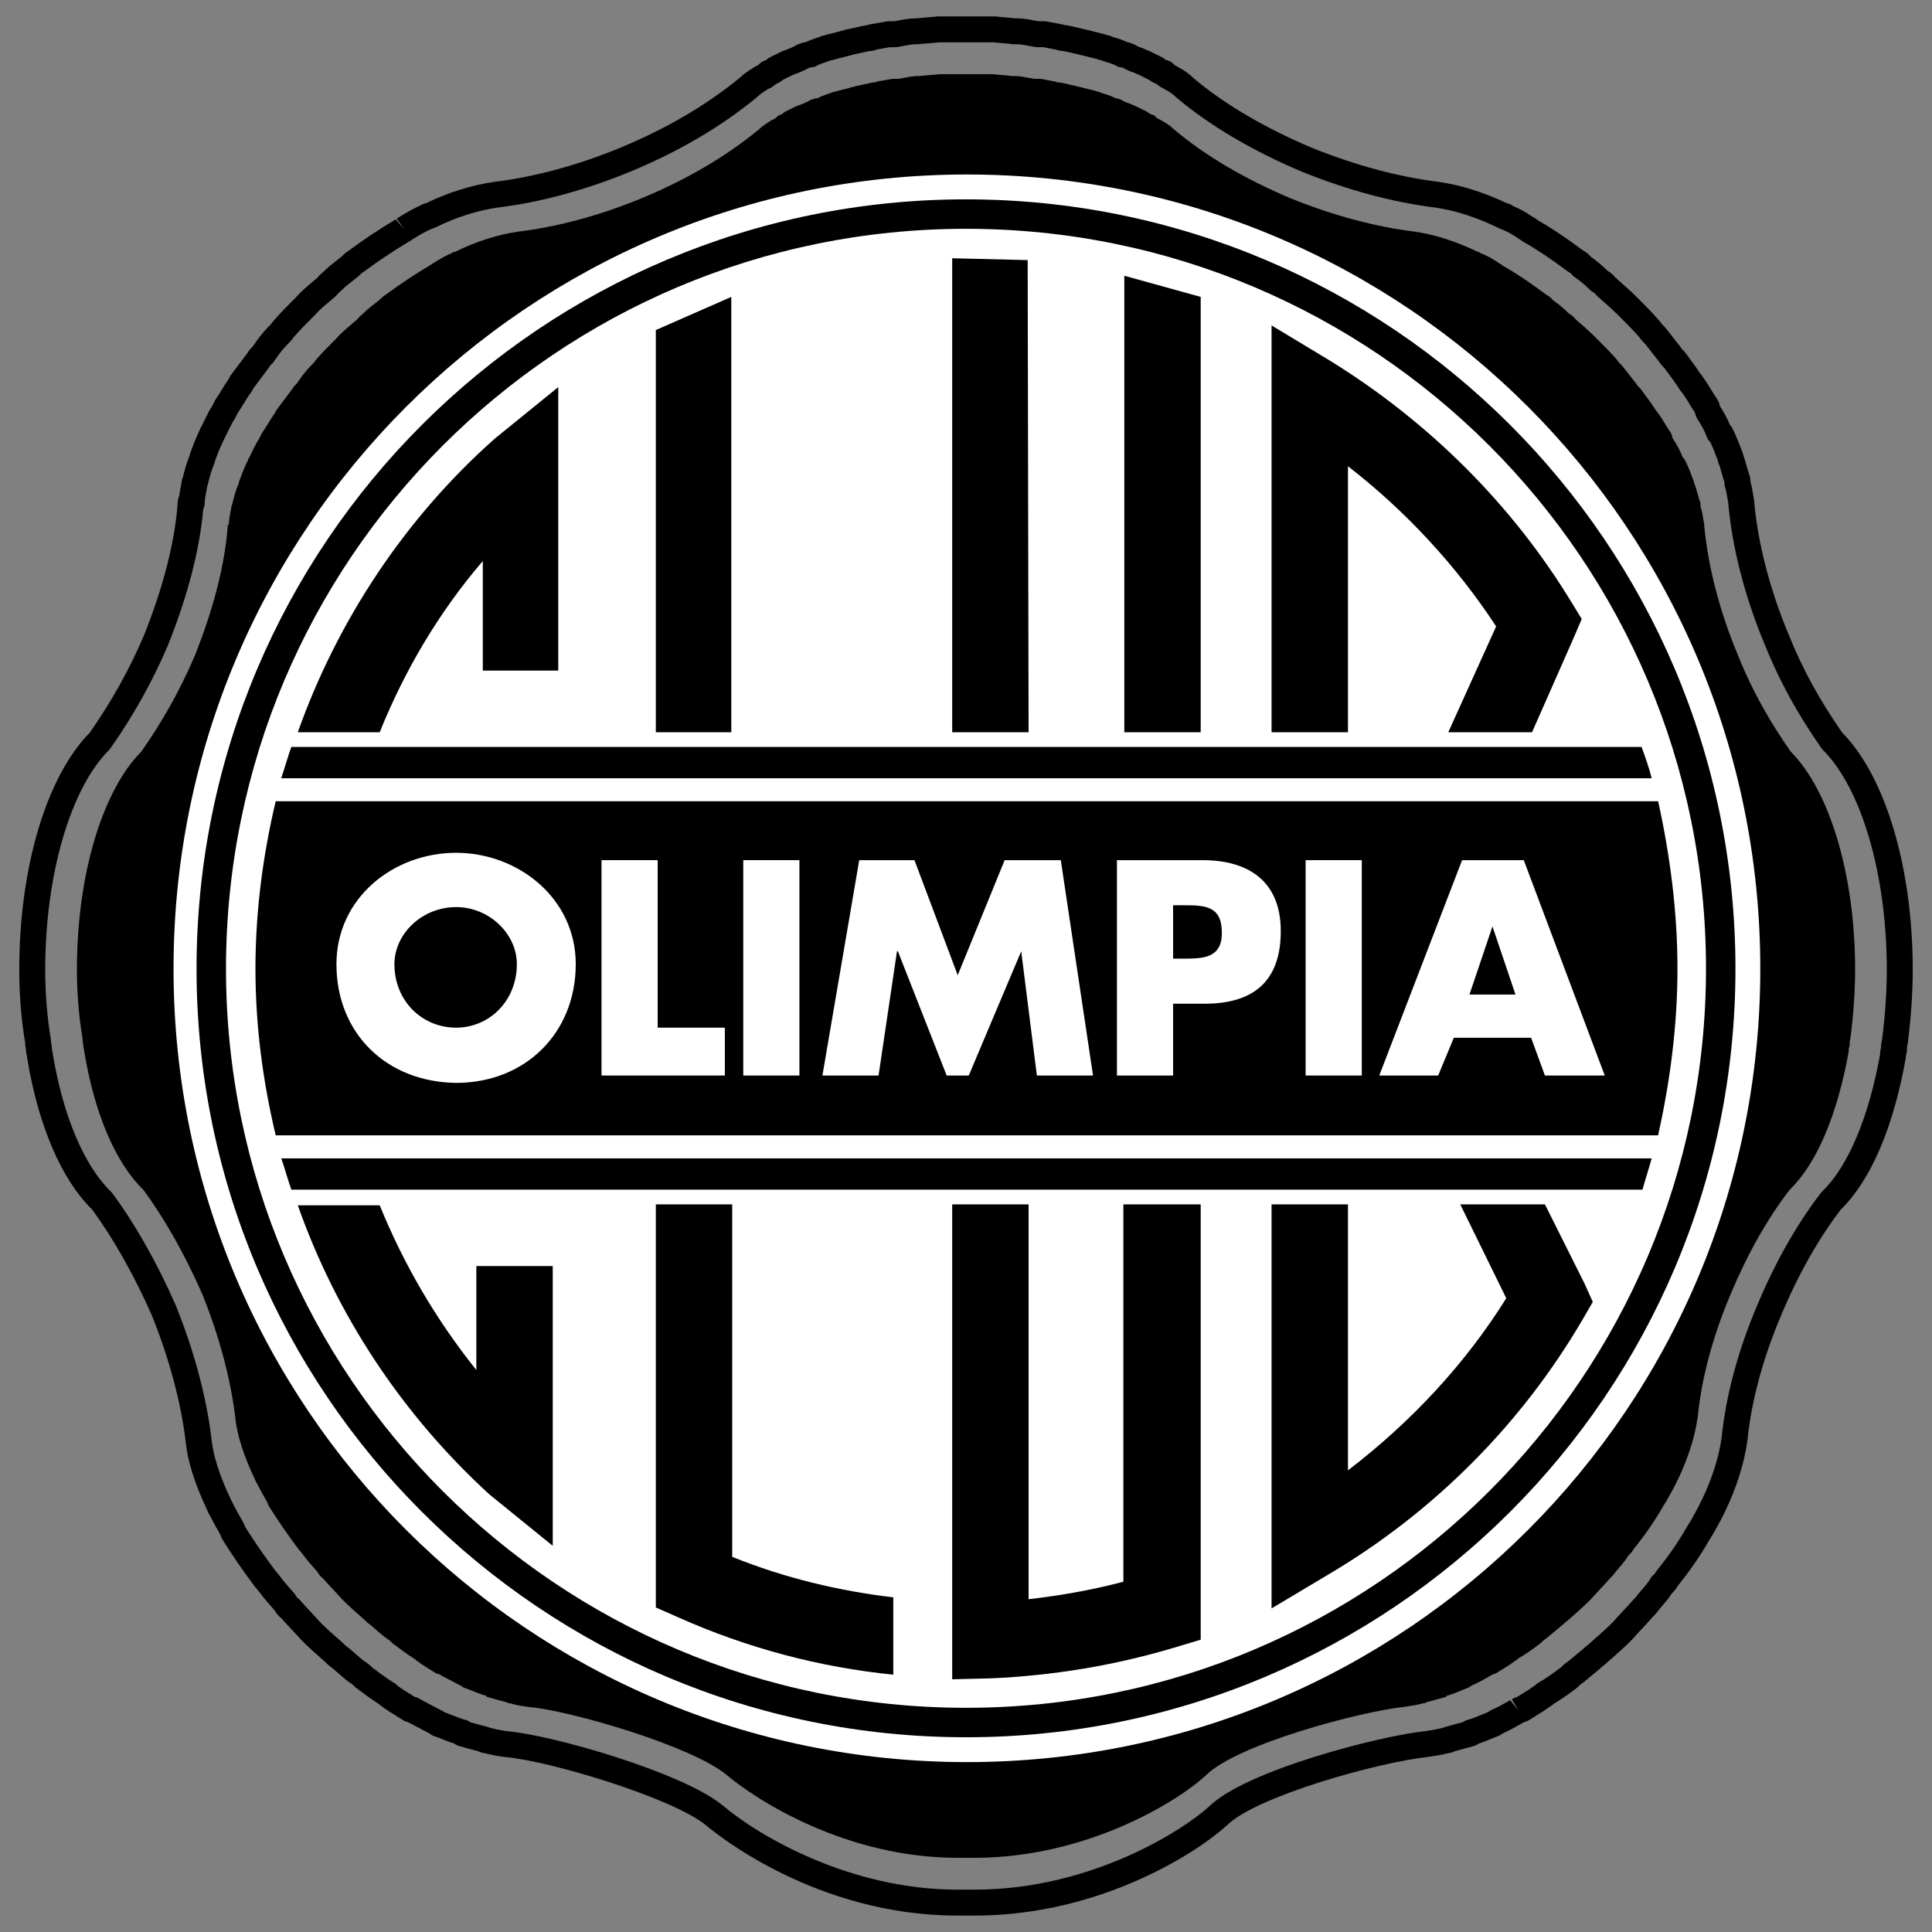
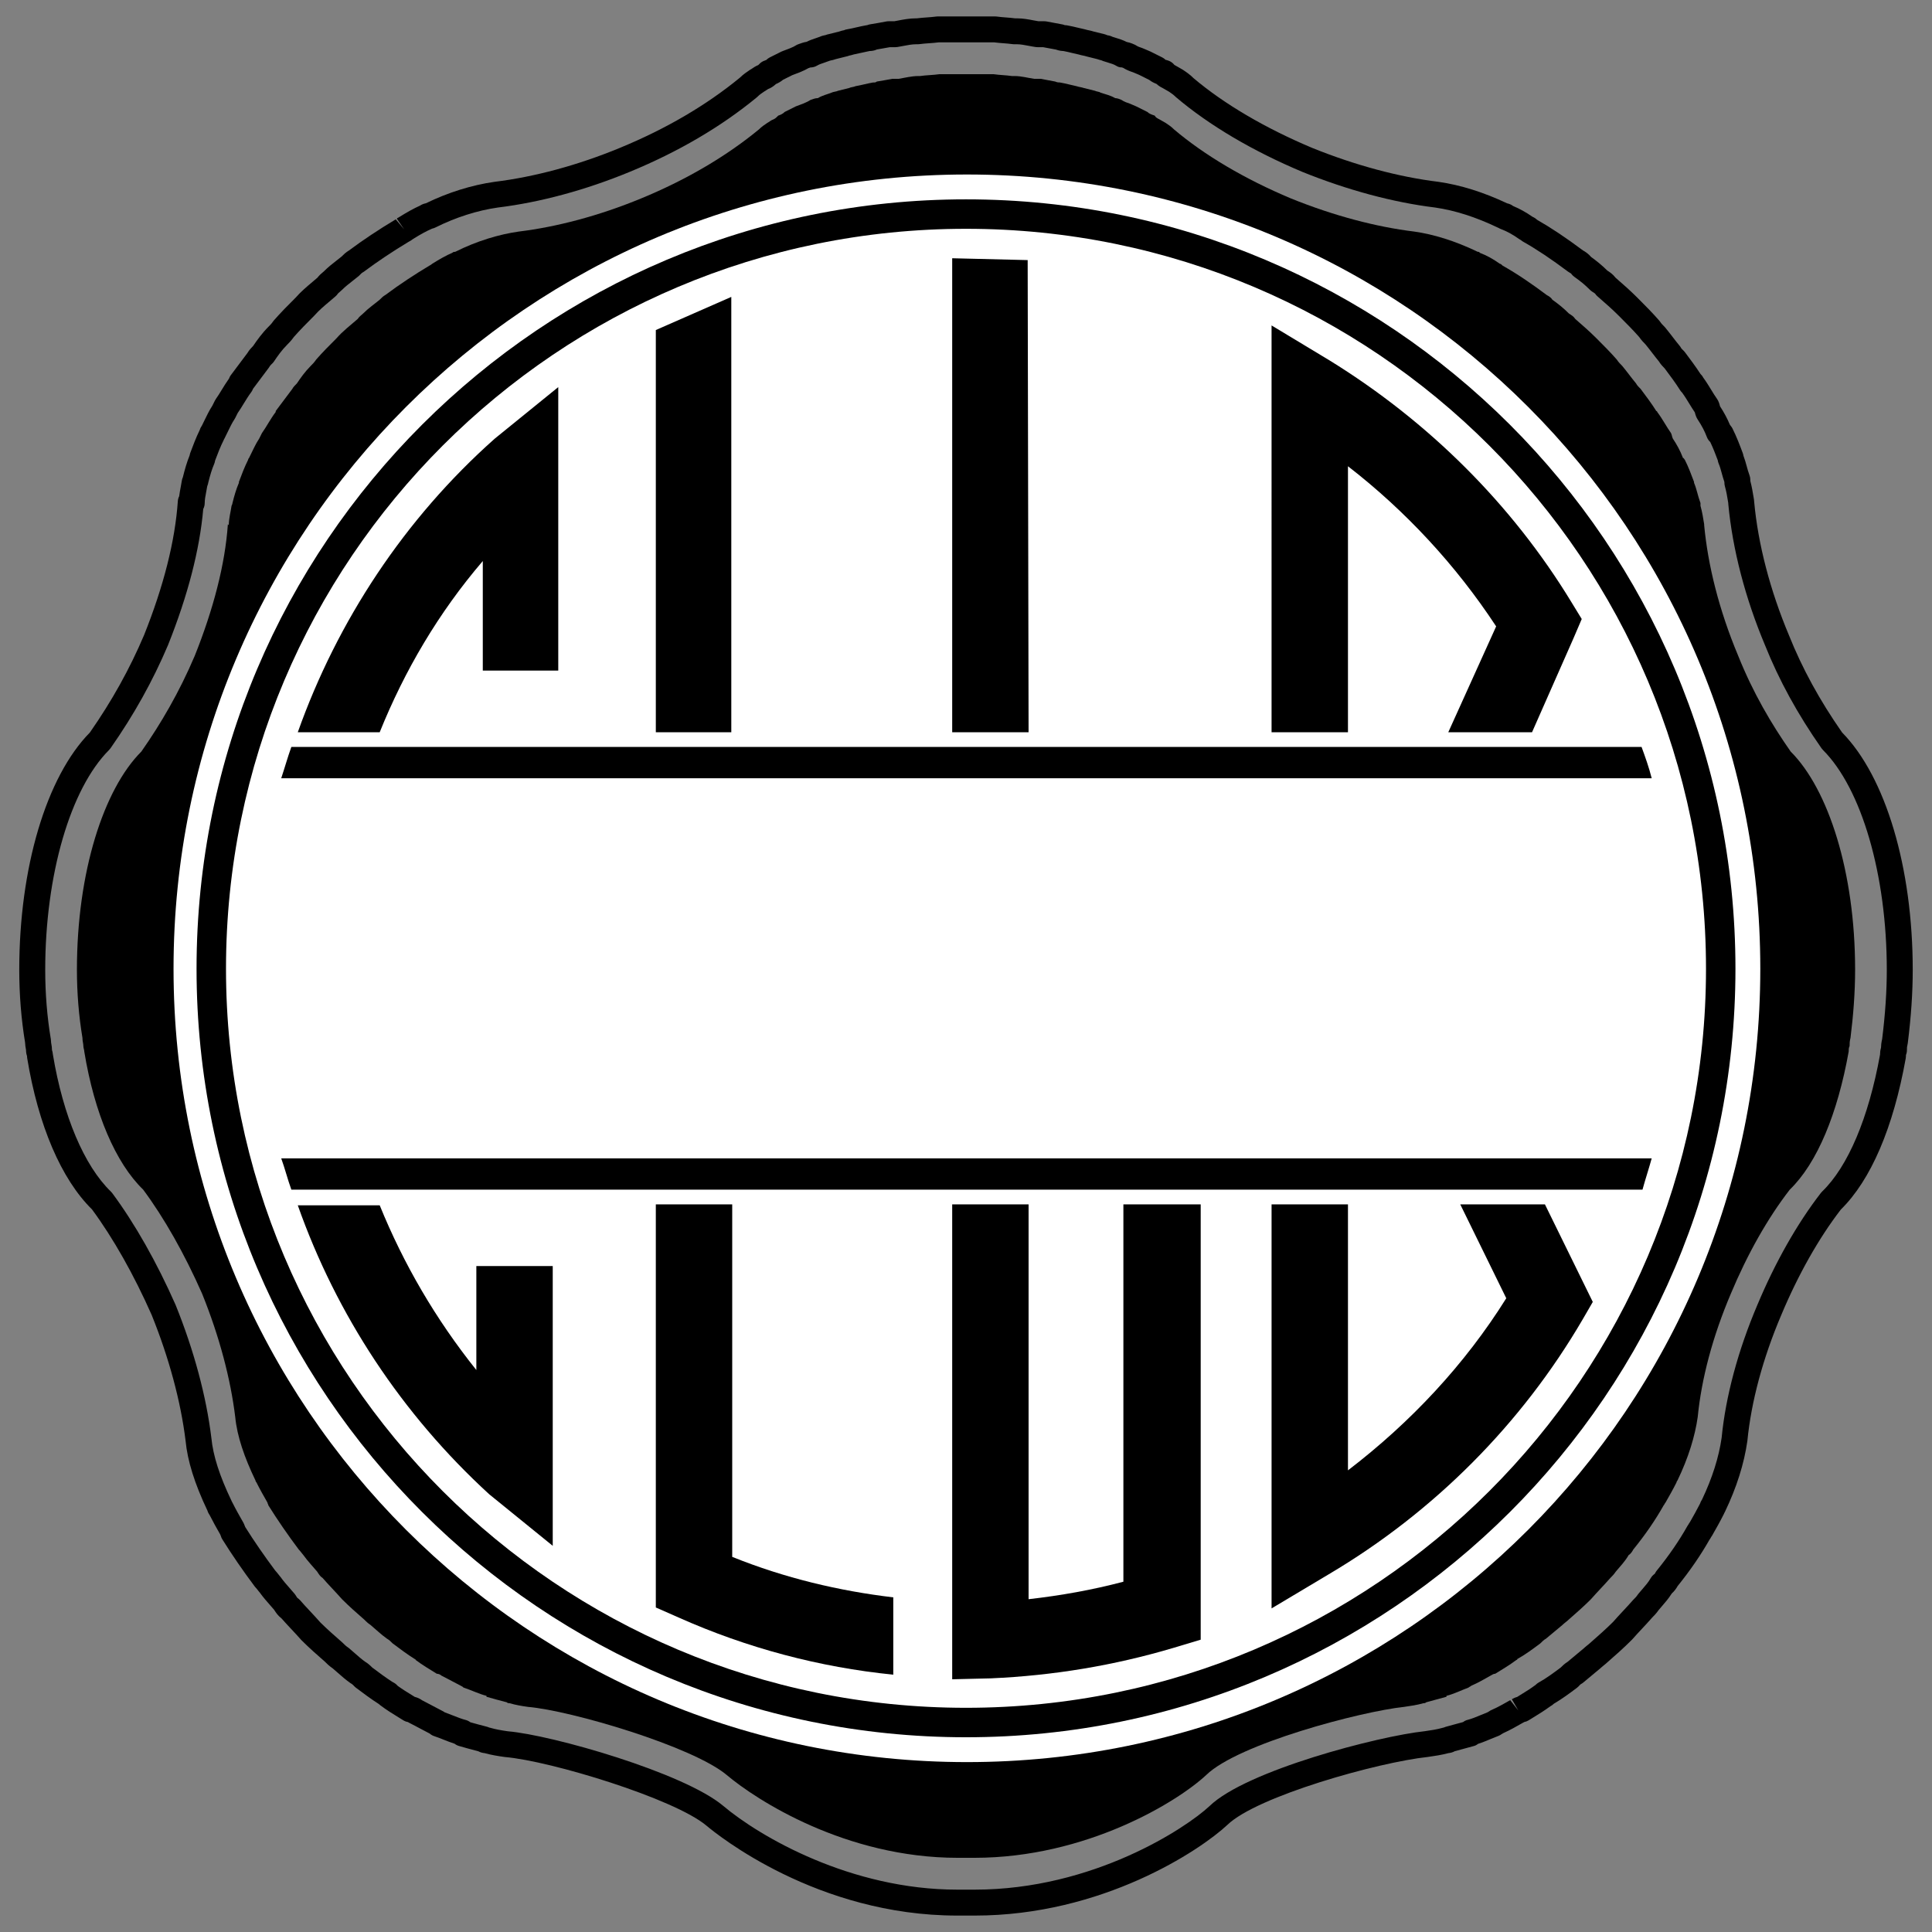
<svg xmlns="http://www.w3.org/2000/svg" version="1.1" id="Layer_1" x="0px" y="0px" viewBox="0 0 600 600" enable-background="new 0 0 600 600" xml:space="preserve">
  <rect x="0" y="0" width="600" height="600" fill="#808080" stroke="none" />
  <g>
    <g>
      <path fill-rule="evenodd" clip-rule="evenodd" d="M556.111,233.403c-6.003-8.574-11.719-18.293-16.293-29.726    c-6.002-14.291-9.433-28.296-10.575-40.587v-0.285c-0.286-1.716-0.573-3.716-1.144-5.717c0-0.572,0-0.858,0-0.858    c-0.857-2.286-1.143-4.287-2-6.287c0,0,0,0,0-0.286c-0.858-2.287-1.715-4.573-2.859-6.86c-0.285-0.285-0.285-0.572-0.572-0.572    c-0.857-2.287-2-4.287-3.144-6.003c-0.286-0.571-0.286-1.142-0.572-1.715c-1.429-2-2.573-4.288-4.288-6.573    c0,0,0-0.285-0.285-0.285c-1.43-2.287-3.145-4.573-4.859-6.86c-0.572-0.572-1.144-1.144-1.43-1.716    c-1.429-1.715-2.858-3.715-4.288-5.43c-0.572-0.572-1.142-1.143-1.715-2.001c-2-2.287-4.002-4.287-6.288-6.573    c-2.288-2.287-4.288-4.001-6.574-6.002c-0.572-0.858-1.143-1.144-2-1.716c-1.715-1.715-3.145-2.858-5.146-4.287    c-0.285-0.572-1.143-1.144-1.715-1.429c-4.573-3.431-9.147-6.575-13.72-9.147c-0.286-0.286-0.572-0.571-0.857-0.571    c-2.001-1.43-4.002-2.573-6.289-3.432c0-0.284-0.285-0.284-0.572-0.284c-7.146-3.431-13.72-5.431-19.723-6.288l0,0    c-11.719-1.43-24.867-4.858-38.302-10.29c-14.291-6.003-26.868-13.434-36.301-21.437l0,0c-0.858-0.857-1.716-1.43-2.573-2.001    c-0.572-0.285-1.43-0.857-2-1.142c-0.572-0.286-1.144-0.572-1.43-1.144c-0.857-0.285-1.716-0.572-2.287-1.142    c-1.143-0.572-2.287-1.144-3.431-1.716c-0.571-0.285-1.429-0.571-2-0.857c-0.857-0.285-1.715-0.572-2.573-1.143    c-0.571-0.286-1.429-0.572-2-0.572c-1.43-0.857-2.859-1.143-4.574-1.715c-0.285-0.286-1.143-0.286-1.714-0.572    c-1.144-0.286-2.287-0.572-3.431-0.857c-0.858-0.286-1.429-0.286-2.287-0.572c-1.429-0.286-3.431-0.858-5.145-1.144    c-0.286,0-0.858,0-1.43-0.285c-1.43-0.285-3.144-0.572-4.573-0.857c-0.572,0-1.43,0-2,0c-2.002-0.286-4.002-0.858-6.003-0.858    c-0.286,0-0.574,0-0.858,0c-2.001-0.286-3.716-0.286-5.716-0.572c-0.572,0-1.43,0-1.716,0c-2.287,0-4.573,0-6.86,0    c-2.287,0-4.287,0-6.574,0c-0.572,0-1.143,0-1.715,0c-2.001,0.285-4.001,0.285-6.003,0.572c0,0-0.284,0-0.572,0    c-2,0-4.287,0.572-6.003,0.858c-0.857,0-1.429,0-2.001,0c-1.429,0.285-3.144,0.572-4.858,0.857    c-0.286,0.285-0.572,0.285-1.143,0.285c-1.716,0.286-3.716,0.858-5.431,1.144c-0.572,0.285-1.429,0.285-2,0.572    c-1.144,0.285-2.287,0.571-3.431,0.857c-0.572,0.285-1.429,0.285-2,0.572c-1.43,0.572-2.859,0.858-4.288,1.715    c-0.858,0-1.43,0.285-2.287,0.572c-0.858,0.572-1.716,0.858-2.287,1.143c-0.858,0.286-1.43,0.572-2.287,0.857    c-1.144,0.572-2.288,1.144-3.431,1.716c-0.571,0.571-1.143,0.857-2,1.142c-0.572,0.573-0.858,0.858-1.43,1.144    c-0.857,0.285-1.429,0.857-2.001,1.142c-0.858,0.572-1.714,1.144-2.572,2.001l0,0c-9.719,8.003-22.01,15.434-36.587,21.437    c-13.149,5.431-26.297,8.86-38.018,10.29l0,0c-6.002,0.857-12.862,2.857-19.721,6.288c-0.286,0-0.572,0-0.858,0.284    c-2.001,0.859-4.002,2.002-6.289,3.432c0,0-0.285,0.284-0.857,0.571c-4.287,2.572-9.147,5.716-13.721,9.147    c-0.572,0.284-1.143,0.857-1.715,1.429c-1.715,1.429-3.431,2.572-5.145,4.287c-0.573,0.572-1.143,0.858-1.715,1.716    c-2.286,2-4.573,3.715-6.574,6.002c-2.288,2.287-4.288,4.287-6.289,6.573c-0.572,0.858-1.142,1.43-1.715,2.001    c-1.715,1.715-3.145,3.715-4.287,5.43c-0.572,0.572-1.144,1.144-1.43,1.716c-1.715,2.287-3.431,4.573-5.146,6.86v0.285    c-1.714,2.286-2.858,4.573-4.287,6.573c-0.286,0.573-0.572,1.144-0.858,1.715c-1.143,1.716-2,3.716-3.143,6.003    c0,0-0.286,0.286-0.286,0.572c-1.143,2.287-2.001,4.573-2.858,6.86c0,0.286,0,0.286,0,0.286c-0.858,2-1.43,4.001-2,6.287    c0,0,0,0.286-0.286,0.858c-0.286,2.001-0.858,4.002-0.858,6.003l-0.286-0.285c-0.856,12.576-4.573,26.581-10.29,40.872    c-4.86,11.433-10.576,21.152-16.579,29.726c-11.719,11.718-20.009,37.443-20.009,67.74c0,7.146,0.572,14.291,1.715,21.151    c0,1.143,0.285,1.715,0.285,2.573c0,0.572,0.286,1.142,0.286,1.714c3.144,19.151,9.718,34.585,18.293,42.874    c6.574,8.86,12.863,20.008,18.294,32.298c5.431,13.433,8.861,26.581,10.29,38.3l0,0c0.572,6.003,2.858,12.576,6.288,19.721    c0,0.286,0.286,0.572,0.286,0.572c1.143,2.286,2.287,4.288,3.43,6.288c0,0.286,0.285,0.572,0.285,0.858    c2.859,4.573,6.004,9.146,9.433,13.72c0.572,0.572,1.144,1.43,1.43,1.715c1.43,2.001,2.859,3.43,4.288,5.145    c0.571,0.857,0.858,1.429,1.715,2.001c1.715,2,4.003,4.287,6.003,6.573l0,0c2.287,2.287,4.573,4.287,6.86,6.288    c0.572,0.572,1.144,1.143,2.001,1.715c1.715,1.429,3.145,2.858,5.145,4.287c0.572,0.286,1.143,0.858,1.715,1.431    c2.287,1.714,4.574,3.429,6.861,4.858c0.286,0,0.286,0.286,0.286,0.286c2.286,1.714,4.287,2.857,6.573,4.287    c0.572,0,1.143,0.286,1.429,0.572c2.287,1.144,4.289,2.287,6.004,3.144c0.572,0.286,0.572,0.286,0.856,0.572    c2.573,0.858,4.859,2.001,7.147,2.573c0,0.285,0,0.285,0,0.285c2.001,0.573,4.001,1.143,6.288,1.715    c0.286,0.286,0.572,0.286,0.858,0.286c2.001,0.572,3.715,0.858,5.716,1.143l0,0l0,0c13.435,1.143,51.165,12.291,61.74,21.151    c9.147,7.718,36.873,25.724,71.745,25.724c0.858,0,1.715,0,2.573,0c0.858,0,1.715,0,2.573,0c34.872,0,63.17-17.435,72.031-25.724    c10.004-9.718,48.021-19.722,61.455-21.151l0,0l0,0c2.001-0.285,4.001-0.572,6.003-1.143c0.285,0,0.572,0,0.857-0.286    c2.001-0.572,4.288-1.143,6.288-1.715c0,0,0,0,0-0.285c2.287-0.572,4.573-1.715,6.862-2.573c0.284-0.285,0.571-0.285,0.856-0.572    c2.001-0.857,4.003-1.999,6.004-3.144c0.572-0.285,0.857-0.572,1.429-0.572c2.287-1.43,4.287-2.573,6.573-4.287    c0.286,0,0.286-0.286,0.286-0.286c2.573-1.43,4.859-3.144,7.146-4.858c0.572-0.573,1.143-1.144,1.716-1.431    c1.715-1.429,3.429-2.858,5.145-4.287c0.571-0.572,1.429-1.143,2.001-1.715c2.287-2.001,4.573-4.001,6.86-6.288l0,0    c2-2.286,4.001-4.288,6.003-6.573c0.571-0.573,1.143-1.144,1.715-2.001c1.429-1.715,2.858-3.144,4.002-5.145    c0.572-0.285,1.143-1.143,1.43-1.715c3.715-4.573,6.86-9.146,9.433-13.72c0.285-0.286,0.285-0.572,0.572-0.858    c1.143-2,2.286-4.002,3.43-6.288c0,0,0-0.285,0.285-0.572c3.431-7.145,5.431-13.719,6.289-19.721l0,0    c1.143-11.719,4.573-24.867,10.29-38.3c5.145-12.291,11.434-23.438,18.294-32.298c8.575-8.289,14.864-23.724,18.294-42.874    c0-0.572,0-1.142,0.285-1.714c0-0.858,0-1.43,0.285-2.573c0.858-6.86,1.43-14.005,1.43-21.151    C576.119,270.846,567.83,245.121,556.111,233.403L556.111,233.403z" />
    </g>
    <g>
      <path d="M302.703,594.9h-5.405c-43.541,0-74.552-25.1-77.946-27.964c-9.962-8.346-48.197-20.054-62.586-21.28    c-2.05-0.285-4.037-0.596-6.306-1.212c-0.506-0.046-1.194-0.184-1.914-0.567c-2.143-0.547-4.063-1.094-5.983-1.642    c-0.51-0.147-0.98-0.387-1.389-0.704c-1.155-0.37-2.276-0.816-3.37-1.248c-0.96-0.383-1.948-0.777-2.985-1.121    c-0.511-0.17-0.983-0.442-1.388-0.8c-1.04-0.524-1.902-0.986-2.818-1.478c-1.09-0.583-2.263-1.216-3.523-1.845    c-0.143-0.069-0.282-0.151-0.415-0.239c-0.501-0.089-0.985-0.275-1.421-0.547l-1.494-0.921c-1.884-1.157-3.662-2.251-5.695-3.775    c-0.146-0.111-0.283-0.229-0.413-0.357c-2.425-1.547-4.796-3.323-7.091-5.046c-0.156-0.118-0.301-0.246-0.437-0.38    c-0.288-0.292-0.557-0.6-0.844-0.796c-0.192-0.095-0.269-0.144-0.442-0.269c-1.57-1.121-2.8-2.209-3.991-3.26    c-0.492-0.433-0.985-0.868-1.499-1.304c-1.114-0.763-1.879-1.527-2.5-2.146c-2.313-2.019-4.768-4.171-7.225-6.626    c-1.17-1.324-2.225-2.448-3.249-3.542c-1.044-1.117-2.058-2.202-2.951-3.224c-1.126-0.872-1.714-1.783-2.197-2.53l-0.102-0.154    c-0.421-0.498-0.84-0.976-1.262-1.452c-1.019-1.157-2.073-2.349-3.156-3.847c-0.162-0.187-0.346-0.416-0.542-0.668    c-0.193-0.249-0.416-0.557-0.649-0.79c-0.138-0.134-0.264-0.282-0.378-0.436c-3.655-4.876-7.053-9.817-10.099-14.69    c-0.203-0.324-0.357-0.675-0.46-1.039c-0.061-0.131-0.126-0.285-0.187-0.462c-1.122-1.969-2.191-3.863-3.259-5.97    c-0.262-0.374-0.534-0.859-0.713-1.442c-3.97-8.353-6.19-15.44-6.781-21.656c-1.489-12.19-5.135-25.746-10.532-39.096    c-5.513-12.472-11.931-23.836-18.524-32.775c-9.554-9.398-16.702-26.08-20.143-47.032c-0.036-0.216-0.054-0.433-0.054-0.652    c-0.136-0.354-0.3-1.003-0.3-1.799c0-0.157-0.041-0.285-0.067-0.426c-0.102-0.554-0.202-1.147-0.226-1.91    c-1.199-7.301-1.809-14.893-1.809-22.577c0-31.752,8.398-59.948,21.938-73.732c6.84-9.809,12.34-19.694,16.808-30.206    c6.113-15.288,9.657-29.319,10.497-41.627c0.038-0.547,0.185-1.07,0.424-1.542c0.12-1.003,0.303-1.958,0.472-2.843    c0.121-0.637,0.244-1.276,0.336-1.915c0.057-0.393,0.172-0.777,0.339-1.135c0.013-0.057,0.025-0.115,0.039-0.17    c0.528-2.11,1.145-4.365,2.068-6.64c0.043-0.261,0.098-0.51,0.17-0.7c0.88-2.346,1.774-4.73,2.956-7.158    c0.174-0.552,0.431-1.014,0.682-1.375l0.683-1.399c0.813-1.679,1.581-3.272,2.559-4.779l0.796-1.589    c0.093-0.187,0.2-0.365,0.321-0.534c0.613-0.859,1.168-1.774,1.745-2.716c0.673-1.101,1.422-2.327,2.312-3.577    c0.128-0.369,0.297-0.714,0.503-0.988l5.236-6.981c0.506-0.865,1.168-1.576,1.761-2.176c1.198-1.779,2.795-3.994,4.784-5.985    c0.549-0.551,0.927-0.929,1.298-1.484c0.098-0.146,0.205-0.285,0.319-0.418c2.191-2.505,4.322-4.635,6.788-7.102    c1.573-1.809,3.46-3.4,5.285-4.938c0.488-0.411,0.981-0.827,1.475-1.253c0.608-0.788,1.201-1.281,1.617-1.629    c0.11-0.09,0.223-0.177,0.333-0.287c1.375-1.378,2.7-2.407,3.981-3.403c0.516-0.401,1.034-0.803,1.55-1.229    c0.629-0.629,1.386-1.362,2.323-1.91c4.312-3.219,9.2-6.472,14.529-9.668l2.623,3.128l-2.281-3.318    c0.305-0.426,0.052-0.095,0.498-0.374c2.725-1.702,4.756-2.825,6.678-3.683c0.647-0.429,1.293-0.637,1.83-0.737    c6.868-3.351,14.208-5.649,21.275-6.657c12.498-1.525,25.941-5.166,38.958-10.542c14.28-5.882,26.816-13.21,37.264-21.788    c1.126-1.096,2.204-1.815,3.159-2.453c0.136-0.092,0.283-0.179,0.431-0.252c0.628-0.433,1.294-0.891,2.158-1.245    c0.105-0.093,0.228-0.228,0.398-0.398c0.444-0.447,0.986-0.783,1.584-0.981c0.392-0.129,0.483-0.188,0.488-0.192    c0.305-0.303,0.696-0.595,1.081-0.788l3.603-1.802c0.17-0.085,0.347-0.159,0.529-0.218c0.369-0.123,0.675-0.249,0.983-0.372    c0.372-0.149,0.745-0.297,1.171-0.446c0.164-0.075,0.341-0.154,0.529-0.234c0.339-0.147,0.752-0.31,1.158-0.58    c0.298-0.198,0.621-0.357,0.962-0.47l0.449-0.157c0.531-0.19,1.199-0.429,2.028-0.557c1.047-0.528,2.028-0.854,2.918-1.15    c0.428-0.143,0.855-0.282,1.281-0.454c0.483-0.256,1.222-0.403,1.761-0.511c0.262-0.131,0.575-0.185,0.86-0.257L260.59,9.8    c0.588-0.228,1.127-0.336,1.548-0.419c0.357-0.179,0.778-0.257,1.175-0.323c0.824-0.138,1.719-0.347,2.612-0.552    c1.058-0.244,2.115-0.485,3.093-0.649c0.097-0.016,0.197-0.029,0.295-0.038c0.29-0.123,0.595-0.211,0.908-0.264    c1.792-0.3,3.527-0.587,4.976-0.877c0.259-0.052,0.523-0.079,0.788-0.079h1.756c0.336-0.059,0.691-0.128,1.06-0.2    c1.622-0.311,3.639-0.701,5.59-0.701h0.326c1.045-0.136,2.092-0.215,3.139-0.288c0.955-0.069,1.912-0.134,2.867-0.27    c0.19-0.026,0.38-0.041,0.57-0.041h17.711c0.19,0,0.38,0.015,0.567,0.041c0.96,0.138,1.851,0.203,2.743,0.272    c0.97,0.074,1.94,0.151,2.969,0.287h0.626c1.783,0,3.467,0.323,4.955,0.606c0.551,0.105,1.101,0.21,1.648,0.295h1.802    c0.265,0,0.528,0.026,0.79,0.079c0.727,0.146,1.53,0.292,2.33,0.436c0.852,0.156,1.701,0.31,2.474,0.464    c0.259,0.052,0.511,0.129,0.757,0.231c0.203,0.011,0.508,0.029,0.619,0.048c1.163,0.195,2.445,0.501,3.634,0.788    c0.688,0.165,1.337,0.324,1.897,0.437c0.161,0.031,0.321,0.074,0.478,0.126c0.269,0.09,0.495,0.128,0.718,0.172    c0.528,0.105,1.055,0.218,1.688,0.428l3.31,0.816c0.282,0.072,0.56,0.174,0.822,0.305c0.429,0.064,1.049,0.188,1.697,0.518    c0.282,0.09,0.554,0.174,0.822,0.254c1.14,0.346,2.31,0.701,3.542,1.329c1.229,0.233,2.277,0.721,2.641,0.901    c0.147,0.074,0.292,0.157,0.429,0.249c0.436,0.292,0.944,0.467,1.737,0.729c0.187,0.062,0.367,0.136,0.544,0.224    c0.213,0.106,0.478,0.208,0.744,0.315c0.485,0.192,0.963,0.39,1.35,0.583l3.605,1.804c0.38,0.192,0.731,0.442,1.035,0.744    c-0.02-0.034,0.492,0.12,0.829,0.233c0.767,0.257,1.435,0.736,1.923,1.366c0.033,0.016,0.066,0.033,0.098,0.049    c0.39,0.197,0.868,0.475,1.34,0.759c0.282,0.169,0.56,0.341,0.783,0.452c0.147,0.074,0.288,0.157,0.426,0.249    c0.996,0.665,2.13,1.42,3.313,2.603c9.372,7.936,22.194,15.499,36.838,21.648c13.304,5.377,26.863,9.024,39.155,10.522    c6.875,0.981,14.035,3.226,21.371,6.686c0.727,0.151,1.344,0.442,1.845,0.831c2.035,0.845,3.981,1.925,6.026,3.339    c0.639,0.279,1.144,0.664,1.507,0.991c4.266,2.431,8.903,5.528,14.153,9.45c0.744,0.411,1.753,1.085,2.533,2.038    c1.766,1.28,3.293,2.502,5.053,4.232l0.029,0.02c0.747,0.483,1.655,1.07,2.523,2.195l0.38,0.333    c2.12,1.853,4.122,3.603,6.377,5.854c2.467,2.467,4.597,4.599,6.786,7.104c0.115,0.129,0.22,0.265,0.315,0.408    c0.383,0.572,0.77,0.958,1.304,1.493c0.085,0.087,0.167,0.177,0.246,0.27c0.783,0.94,1.566,1.958,2.349,2.975    c0.718,0.934,1.435,1.868,2.153,2.73c0.197,0.236,0.367,0.495,0.505,0.768c0.144,0.195,0.459,0.47,0.75,0.762    c0.134,0.134,0.259,0.279,0.374,0.431c1.645,2.192,3.339,4.452,4.837,6.763c0.367,0.341,0.672,0.745,0.901,1.196    c0.96,1.324,1.756,2.626,2.467,3.791c0.58,0.947,1.14,1.868,1.756,2.731c0.128,0.175,0.239,0.36,0.334,0.554    c0.341,0.69,0.495,1.303,0.596,1.709l-0.016,0.008c1.278,1.963,2.297,3.86,3.087,5.764c0.108,0.131,0.213,0.274,0.315,0.429    c0.203,0.239,0.374,0.503,0.514,0.785c1.294,2.59,2.248,5.131,3.169,7.591c0.102,0.265,0.174,0.541,0.213,0.821    c0.432,1.127,0.731,2.207,1.019,3.256c0.246,0.903,0.498,1.837,0.868,2.828c0.17,0.452,0.259,0.931,0.259,1.414v0.357    c0.488,1.846,0.773,3.603,1.029,5.171l0.115,0.716c0.036,0.218,0.056,0.437,0.056,0.659c1.212,13.125,4.951,27.455,10.794,41.367    c4.129,10.319,9.519,20.177,16.502,30.191c13.54,13.784,21.938,41.979,21.938,73.732c0,7.042-0.501,14.47-1.534,22.712    c-0.02,0.161-0.049,0.321-0.088,0.478c-0.18,0.721-0.18,0.934-0.18,1.724c0,0.528-0.105,1.045-0.305,1.53    c0,0.092,0.003,0.18,0.003,0.269c0,0.239-0.023,0.475-0.062,0.711c-3.87,21.604-10.84,37.847-20.162,47.003    c-6.868,8.923-13.265,20.254-18.514,32.791c-5.689,13.369-9.319,26.87-10.512,39.06c-1.019,7.16-3.362,14.523-6.983,22.063    c-0.056,0.115-0.118,0.229-0.184,0.337c-0.043,0.108-0.092,0.216-0.144,0.324c-1.199,2.399-2.402,4.509-3.601,6.613    c-0.092,0.164-0.223,0.364-0.364,0.56c-0.111,0.216-0.272,0.505-0.511,0.822c-2.707,4.768-6.026,9.595-9.866,14.356    c-0.39,0.691-0.996,1.586-1.828,2.317c-0.993,1.573-2.078,2.821-3.133,4.037l-0.901,1.052c-0.754,1.088-1.497,1.835-2.1,2.444    c-0.963,1.108-2.051,2.271-3.136,3.434c-1.016,1.088-2.032,2.176-3.051,3.339c-2.697,2.707-5.181,4.879-7.583,6.98    c-0.203,0.213-0.695,0.619-1.193,1.019c-0.256,0.203-0.514,0.4-0.718,0.603c-0.085,0.085-0.17,0.164-0.262,0.239l-5.407,4.506    c-0.239,0.2-0.501,0.374-0.783,0.511c-0.18,0.138-0.449,0.446-0.737,0.737c-0.138,0.138-0.285,0.265-0.439,0.38    c-2.258,1.694-4.568,3.421-7.17,4.948c-0.315,0.311-0.678,0.577-1.075,0.783c-1.848,1.353-3.5,2.369-5.24,3.437l-1.507,0.931    c-0.423,0.265-0.888,0.446-1.373,0.541c-0.164,0.092-0.301,0.167-0.452,0.242c-1.907,1.091-3.945,2.254-6.052,3.198    c-0.2,0.134-0.38,0.236-0.524,0.311c-0.311,0.236-0.655,0.426-1.022,0.564c-0.754,0.285-1.507,0.6-2.261,0.911    c-1.291,0.537-2.615,1.091-4.001,1.534c-0.37,0.298-0.793,0.528-1.255,0.662c-1.049,0.298-2.176,0.6-3.3,0.898    c-0.908,0.242-1.815,0.485-2.684,0.727c-0.747,0.413-1.465,0.554-1.986,0.603c-2.195,0.587-4.309,0.891-6.36,1.186    c-15.503,1.648-53.15,12.209-62.318,21.116C372.745,574.617,342.369,594.9,302.703,594.9z M151.924,536.504    c0.1,0.02,0.195,0.043,0.283,0.066c1.794,0.511,3.365,0.786,5.472,1.091c13.859,1.17,54.652,12.888,66.855,23.111    c11.487,9.69,39.723,26.074,72.763,26.074h5.405c36.874,0,65.707-19.202,72.899-25.926c11.416-11.095,52.567-21.761,66.863-23.279    c1.884-0.272,3.791-0.547,5.626-1.072c0.098-0.026,0.197-0.052,0.298-0.072c0.193-0.089,0.39-0.164,0.596-0.223    c1.094-0.315,2.268-0.629,3.441-0.94c0.655-0.174,1.307-0.351,1.946-0.524c0.4-0.315,0.855-0.551,1.35-0.675    c1.311-0.328,2.736-0.921,4.24-1.547c0.659-0.275,1.317-0.547,1.976-0.806c0.17-0.108,0.321-0.193,0.446-0.259    c0.256-0.193,0.537-0.354,0.836-0.482c1.855-0.796,3.765-1.887,5.79-3.041l2.526,3.205l-2.019-3.487    c0.354-0.203,0.898-0.518,1.645-0.718l0.872-0.541c1.714-1.052,3.201-1.966,4.84-3.178c0.282-0.301,0.613-0.56,0.986-0.767    c2.379-1.324,4.542-2.93,6.813-4.63c0.59-0.59,1.291-1.258,2.146-1.779l5.01-4.178c0.364-0.344,0.79-0.691,1.219-1.039    c0.259-0.203,0.521-0.403,0.727-0.609c2.5-2.199,4.879-4.28,7.209-6.603c0.888-1.032,1.963-2.182,3.034-3.333    c1.029-1.101,2.058-2.199,3.083-3.375c0.056-0.066,0.17-0.184,0.233-0.246c0.514-0.514,0.885-0.888,1.245-1.432    c0.082-0.125,0.17-0.242,0.262-0.354c0.377-0.449,0.75-0.881,1.121-1.307c1.052-1.212,1.96-2.258,2.677-3.513    c0.305-0.537,0.731-0.993,1.235-1.337c0.056-0.079,0.121-0.187,0.177-0.292c0.128-0.252,0.282-0.492,0.462-0.711    c3.742-4.614,6.947-9.27,9.519-13.845c0.092-0.164,0.193-0.318,0.305-0.465c0.111-0.21,0.265-0.478,0.488-0.77    c1.091-1.914,2.107-3.703,3.113-5.692c0.151-0.469,0.374-0.921,0.659-1.337c3.162-6.659,5.204-13.101,6.069-19.153    c1.248-12.816,5.089-27.135,11.086-41.229c5.551-13.258,12.38-25.304,19.733-34.806c0.118-0.154,0.249-0.298,0.387-0.433    c8.045-7.776,14.428-22.859,17.986-42.504c0.01-0.58,0.056-1.337,0.305-2.173c0.016-0.737,0.085-1.543,0.354-2.687    c0.97-7.812,1.442-14.841,1.442-21.483c0-29.441-7.786-56.248-19.835-68.295c-0.164-0.165-0.318-0.346-0.452-0.539    c-7.435-10.622-13.176-21.101-17.551-32.033c-6.131-14.593-10.073-29.744-11.38-43.749c-0.01-0.115-0.016-0.231-0.016-0.346    l-0.066-0.411c-0.259-1.583-0.524-3.218-0.98-4.815c-0.102-0.359-0.154-0.731-0.154-1.104v-0.202    c-0.331-0.972-0.59-1.901-0.839-2.807c-0.301-1.093-0.56-2.037-0.934-2.911c-0.147-0.339-0.246-0.696-0.292-1.062    c-0.734-1.951-1.452-3.817-2.333-5.659c-0.459-0.421-0.826-0.95-1.052-1.56c-0.662-1.773-1.606-3.567-2.88-5.482    c-0.092-0.136-0.174-0.277-0.246-0.423c-0.351-0.701-0.508-1.325-0.609-1.738l0.003-0.002c-0.603-0.877-1.167-1.796-1.747-2.741    c-0.678-1.108-1.376-2.258-2.222-3.408c-0.242-0.233-0.462-0.495-0.642-0.788c-1.38-2.199-3.083-4.481-4.745-6.698    c-0.59-0.591-1.258-1.296-1.776-2.15c-0.708-0.859-1.412-1.774-2.117-2.692c-0.682-0.885-1.36-1.769-2.041-2.594    c-0.59-0.591-1.291-1.317-2.005-2.338c-1.963-2.23-3.962-4.229-6.265-6.532c-2.061-2.059-3.876-3.647-5.98-5.484l-0.727-0.637    c-0.269-0.234-0.505-0.503-0.701-0.8c-0.18-0.18-0.357-0.27-0.554-0.398l-0.429-0.28c-0.223-0.147-0.429-0.318-0.619-0.508    c-1.684-1.688-3.067-2.771-4.889-4.068c-0.39-0.279-0.727-0.623-0.996-1.017c-0.075-0.054-0.18-0.118-0.275-0.165    c-0.213-0.108-0.416-0.233-0.606-0.377c-5.253-3.935-9.821-6.983-13.966-9.316c-0.249-0.139-0.482-0.303-0.691-0.492    c-0.2-0.097-0.393-0.211-0.577-0.341c-1.979-1.412-3.781-2.4-5.679-3.11c-0.246-0.092-0.475-0.206-0.695-0.339    c-0.082-0.031-0.161-0.066-0.236-0.103c-6.799-3.265-13.376-5.366-19.54-6.246c-12.901-1.573-27.165-5.4-41.163-11.059    c-15.444-6.486-28.99-14.493-39.223-23.177c-0.803-0.785-1.416-1.212-2.156-1.707c-0.318-0.172-0.685-0.387-1.049-0.605    c-0.285-0.17-0.567-0.346-0.796-0.46c-0.534-0.269-1.34-0.673-2.087-1.376c-0.731-0.285-1.524-0.667-2.261-1.247l-3.159-1.581    c-0.206-0.103-0.469-0.203-0.734-0.308c-0.367-0.147-0.737-0.3-1.065-0.449c-0.908-0.303-1.989-0.688-3.139-1.404    c-0.157-0.064-0.324-0.116-0.396-0.129c-0.731,0-1.209-0.184-1.838-0.559c-0.682-0.41-1.461-0.647-2.543-0.975    c-0.469-0.143-0.954-0.29-1.461-0.459c-0.18-0.061-0.354-0.134-0.524-0.218c-0.413-0.095-0.842-0.202-1.281-0.37l-3.303-0.827    c-0.557-0.174-0.783-0.211-1.006-0.256c-0.456-0.09-0.911-0.187-1.435-0.347c-0.596-0.126-1.271-0.287-1.976-0.457    c-0.908-0.22-1.881-0.459-2.785-0.624c-0.534-0.016-1.376-0.097-2.313-0.452c-0.616-0.12-1.275-0.239-1.93-0.357    c-0.708-0.129-1.416-0.257-2.078-0.385h-1.707c-0.19,0-0.38-0.015-0.57-0.041c-0.76-0.108-1.524-0.252-2.287-0.398    c-1.248-0.238-2.425-0.462-3.447-0.462h-0.901c-0.19,0-0.38-0.015-0.57-0.041c-0.957-0.138-1.848-0.203-2.739-0.272    c-0.97-0.074-1.937-0.151-2.969-0.287h-17.162c-1.045,0.138-2.092,0.215-3.139,0.288c-0.955,0.069-1.912,0.134-2.869,0.27    c-0.188,0.026-0.378,0.041-0.569,0.041h-0.6c-1.183,0-2.715,0.295-4.065,0.555c-0.557,0.106-1.09,0.208-1.578,0.29    c-0.22,0.036-0.441,0.056-0.662,0.056h-1.711c-1.227,0.238-2.625,0.475-4.047,0.713c-0.854,0.401-1.673,0.472-2.282,0.485    c-0.741,0.136-1.527,0.319-2.313,0.5c-0.896,0.206-1.791,0.411-2.638,0.569c-0.523,0.185-1.001,0.282-1.381,0.357    c-0.26,0.131-0.575,0.185-0.859,0.257l-3.296,0.824c-0.588,0.228-1.129,0.336-1.548,0.419c-0.098,0.049-0.239,0.048-0.341,0.088    c-0.578,0.231-1.157,0.426-1.735,0.619c-0.845,0.282-1.576,0.524-2.194,0.896c-0.626,0.375-1.342,0.575-2.073,0.575    c-0.149,0.031-0.316,0.108-0.508,0.177l-0.138,0.049c-0.745,0.446-1.424,0.739-1.943,0.965l-0.421,0.188    c-0.165,0.082-0.339,0.154-0.514,0.213c-0.367,0.123-0.673,0.246-0.98,0.369c-0.364,0.146-0.727,0.29-1.139,0.434l-2.874,1.439    c-0.739,0.618-1.484,1.021-2.186,1.316c-0.505,0.469-1.076,0.914-1.905,1.329c-0.17,0.085-0.346,0.157-0.526,0.218    c-0.149,0.069-0.285,0.184-0.418,0.275c-0.301,0.206-0.591,0.396-0.875,0.557c-0.75,0.501-1.357,0.918-1.935,1.496    c-0.092,0.093-0.188,0.18-0.29,0.264c-11.097,9.136-24.37,16.918-39.451,23.128c-13.676,5.649-27.845,9.481-40.973,11.082    c-6.368,0.909-13.106,3.059-19.4,6.206c-0.315,0.157-0.647,0.272-0.988,0.342c-0.043,0.02-0.085,0.039-0.129,0.057    c-1.609,0.69-3.357,1.64-5.805,3.162c-0.341,0.272-0.834,0.618-1.484,0.942c-4.915,2.962-9.647,6.116-13.794,9.224    c-0.19,0.144-0.393,0.269-0.606,0.377c-0.193,0.143-0.467,0.455-0.759,0.747c-0.087,0.088-0.179,0.172-0.275,0.252    c-0.632,0.526-1.265,1.019-1.899,1.512c-1.134,0.881-2.207,1.715-3.231,2.741c-0.297,0.295-0.583,0.539-0.872,0.78    c-0.329,0.274-0.364,0.31-0.431,0.41c-0.197,0.295-0.431,0.562-0.696,0.795c-0.646,0.565-1.289,1.108-1.928,1.647    c-1.67,1.406-3.244,2.733-4.597,4.278c-2.481,2.495-4.483,4.497-6.445,6.727c-0.755,1.083-1.502,1.832-2.109,2.441    c-1.65,1.648-3.02,3.601-4.034,5.123c-0.147,0.223-0.318,0.429-0.508,0.618c-0.29,0.29-0.601,0.562-0.8,0.854    c-0.108,0.216-0.179,0.319-0.323,0.513l-4.912,6.549c-0.128,0.357-0.292,0.688-0.492,0.955c-0.886,1.181-1.65,2.428-2.387,3.634    c-0.619,1.013-1.222,1.994-1.871,2.925l-0.765,1.53c-0.075,0.151-0.159,0.295-0.252,0.434c-0.739,1.108-1.393,2.463-2.15,4.032    l-0.898,1.837c-0.052,0.103-0.108,0.205-0.169,0.303c-0.041,0.102-0.085,0.2-0.134,0.298c-1.032,2.066-1.832,4.152-2.656,6.349    c-0.054,0.346-0.138,0.686-0.246,0.94c-0.765,1.784-1.296,3.611-1.845,5.787c-0.061,0.36-0.169,0.785-0.357,1.263    c-0.093,0.575-0.202,1.15-0.311,1.724c-0.239,1.248-0.464,2.428-0.464,3.449c0,0.662-0.162,1.296-0.455,1.86    c-1.111,12.675-4.787,26.881-10.94,42.263c-4.766,11.215-10.596,21.668-17.852,32.033c-0.134,0.193-0.285,0.374-0.451,0.539    c-12.049,12.047-19.835,38.855-19.835,68.295c0,7.343,0.587,14.595,1.747,21.548c0.036,0.22,0.056,0.439,0.056,0.662    c0,0.344,0.057,0.596,0.1,0.829c0.113,0.616,0.2,1.193,0.2,1.874c0.111,0.292,0.241,0.777,0.283,1.376    c3.16,19.045,9.716,34.547,18.001,42.556c0.159,0.154,0.305,0.321,0.436,0.498c7.009,9.447,13.807,21.443,19.661,34.688    c5.708,14.117,9.537,28.377,11.122,41.363c0.523,5.466,2.558,11.797,6.236,19.458c0.039,0.082,0.075,0.167,0.108,0.249    c0.059,0.095,0.113,0.193,0.164,0.295c1.142,2.281,2.284,4.283,3.426,6.282c0.154,0.272,0.29,0.583,0.393,0.908    c0.062,0.128,0.133,0.285,0.202,0.469c2.808,4.46,5.921,8.978,9.264,13.448c0.39,0.419,0.773,0.901,1.096,1.317l0.265,0.338    c0.162,0.161,0.208,0.226,0.341,0.413c0.886,1.242,1.797,2.274,2.764,3.369c0.516,0.587,1.034,1.173,1.552,1.792    c0.095,0.115,0.184,0.233,0.265,0.357l0.267,0.41c0.131,0.2,0.221,0.38,0.365,0.534c0.306,0.206,0.632,0.485,0.873,0.767    c0.895,1.045,1.945,2.166,3.031,3.326c1.083,1.157,2.199,2.353,3.242,3.546c2.087,2.071,4.335,4.04,6.716,6.128    c0.066,0.056,0.241,0.213,0.301,0.275c0.547,0.544,0.929,0.924,1.484,1.294c0.123,0.082,0.241,0.167,0.352,0.262    c0.632,0.528,1.229,1.052,1.827,1.579c1.027,0.908,2.002,1.77,3.147,2.605c0.927,0.531,1.676,1.245,2.3,1.868    c2.086,1.563,4.23,3.165,6.308,4.492c0.606,0.269,1.139,0.675,1.561,1.176c1.499,1.085,2.893,1.94,4.479,2.913l0.84,0.521    c0.819,0.2,1.607,0.56,2.272,1.049c1.183,0.6,2.294,1.193,3.331,1.75c0.919,0.495,1.778,0.954,2.576,1.353    c0.467,0.233,0.803,0.41,1.13,0.642c0.911,0.324,1.791,0.672,2.651,1.016c1.358,0.537,2.643,1.049,3.798,1.337    c0.555,0.138,1.058,0.39,1.489,0.724c1.645,0.465,3.293,0.921,5.12,1.38C151.441,536.304,151.688,536.393,151.924,536.504z     M153.035,537.281c0.003,0.003,0.005,0.007,0.008,0.01C153.04,537.287,153.038,537.284,153.035,537.281z M447.273,537.274    c-0.003,0.003-0.003,0.007-0.007,0.007C447.27,537.281,447.27,537.277,447.273,537.274z M126.035,534.279    c0.002,0,0.003,0.003,0.005,0.003C126.039,534.282,126.037,534.279,126.035,534.279z M120.17,530.062c0.002,0,0.002,0,0.002,0    S120.172,530.062,120.17,530.062z M116.457,526.359c0,0,0,0,0,0.003C116.457,526.359,116.457,526.359,116.457,526.359z     M116.457,526.336c0,0.003,0,0.01,0,0.013C116.457,526.346,116.457,526.339,116.457,526.336z M475.788,526.022    c0,0.003,0,0.01,0,0.013C475.788,526.031,475.788,526.025,475.788,526.022z M475.788,526.009v0.003V526.009z M479.504,522.309    L479.504,522.309L479.504,522.309z M514.353,488.505h-0.003H514.353z M530.999,477.849L530.999,477.849    c0.105-0.105,0.19-0.21,0.259-0.301C531.169,477.662,531.081,477.764,530.999,477.849z M76.049,474.061c0,0,0,0.003,0.002,0.003    c-0.003-0.01-0.007-0.02-0.01-0.03C76.044,474.042,76.046,474.051,76.049,474.061z M524.698,473.058    c-0.003,0.003-0.003,0.007-0.007,0.007C524.695,473.065,524.695,473.062,524.698,473.058z M534.915,470.627    c-0.003,0-0.003,0.003-0.003,0.003S534.912,470.627,534.915,470.627z M535.777,468.402c0,0.003,0,0.01,0,0.013    C535.777,468.412,535.777,468.405,535.777,468.402z M72.276,467.786c0,0.007,0,0.01,0,0.013    C72.276,467.796,72.276,467.793,72.276,467.786z M591.918,327.515L591.918,327.515L591.918,327.515z M588.488,323.413h0.033    H588.488z M56.718,148.996c0,0.005,0,0.01,0,0.015C56.718,149.006,56.718,149.001,56.718,148.996z M56.718,148.981    c0,0.005,0,0.008,0,0.013C56.718,148.99,56.718,148.986,56.718,148.981z M56.719,148.967c0,0.005,0,0.008-0.002,0.011    C56.719,148.975,56.719,148.972,56.719,148.967z M56.719,148.954c0,0.003,0,0.005,0,0.008    C56.719,148.958,56.719,148.957,56.719,148.954z M533.84,138.328c0.003,0,0.007,0,0.01,0    C533.847,138.328,533.843,138.328,533.84,138.328z M69.876,134.901c0,0.005,0,0.008,0,0.013    C69.876,134.909,69.876,134.906,69.876,134.901z M525.134,123.019c0.003,0,0.01,0,0.013,0    C525.143,123.019,525.137,123.019,525.134,123.019z M525.12,123.019c0.003,0,0.003,0,0.003,0S525.124,123.019,525.12,123.019z     M521.418,119.303v0.002V119.303z M487.994,85.01L487.994,85.01L487.994,85.01z M487.614,84.461    c0.003,0.003,0.003,0.007,0.007,0.01C487.617,84.467,487.617,84.464,487.614,84.461z M474.1,74.991L474.1,74.991L474.1,74.991z     M463.48,67.372c0,0.002,0,0.002,0,0.002S463.48,67.374,463.48,67.372z M330.92,7.928c0.003,0,0.003,0.002,0.007,0.002    C330.923,7.929,330.923,7.928,330.92,7.928z" />
    </g>
    <g>
      <path fill-rule="evenodd" clip-rule="evenodd" fill="#FFFFFF" d="M300.286,54.192c-136.06,0-246.393,110.327-246.393,246.666    c0,136.051,110.333,246.379,246.393,246.379c136.344,0,246.392-110.328,246.392-246.379    C546.678,164.52,436.63,54.192,300.286,54.192L300.286,54.192z" />
    </g>
    <g>
      <path fill-rule="evenodd" clip-rule="evenodd" d="M538.96,300.858c0,131.764-107.189,238.663-238.96,238.663    S61.04,432.622,61.04,300.858C61.04,168.807,168.229,61.91,300,61.91S538.96,168.807,538.96,300.858L538.96,300.858z M300,71.055    c-126.912,0-229.814,102.897-229.814,229.803c0,126.619,102.902,229.515,229.814,229.515s229.814-102.897,229.814-229.515    C529.814,173.952,426.912,71.055,300,71.055L300,71.055z" />
    </g>
    <g>
-       <path fill-rule="evenodd" clip-rule="evenodd" d="M479.792,374.028h-26.297l14.291,29.154    c-12.862,20.579-29.726,38.585-49.163,53.448v-82.602h-23.726v104.897v20.579l17.722-10.576    c32.872-19.436,60.026-46.875,78.892-79.173l3.145-5.43l-2.573-5.716L479.792,374.028L479.792,374.028z" />
+       <path fill-rule="evenodd" clip-rule="evenodd" d="M479.792,374.028h-26.297l14.291,29.154    c-12.862,20.579-29.726,38.585-49.163,53.448v-82.602h-23.726v104.897v20.579l17.722-10.576    c32.872-19.436,60.026-46.875,78.892-79.173l3.145-5.43L479.792,374.028L479.792,374.028z" />
    </g>
    <g>
      <path fill-rule="evenodd" clip-rule="evenodd" d="M348.878,374.028v117.187c-9.718,2.573-19.437,4.288-29.441,5.431V374.028    h-23.724v135.194v12.292l12.004-0.287c19.437-0.857,38.302-4.001,56.596-9.432l8.575-2.573v-8.86V374.028H348.878L348.878,374.028    z" />
    </g>
    <g>
      <path fill-rule="evenodd" clip-rule="evenodd" d="M227.397,374.028h-23.725v117.473v7.717l7.146,3.145    c21.152,9.433,43.732,15.435,66.6,17.722v-24.01c-16.864-2.001-33.729-6.002-50.021-12.576V374.028L227.397,374.028z" />
    </g>
    <g>
      <path fill-rule="evenodd" clip-rule="evenodd" d="M147.934,425.476c-12.577-15.721-22.581-32.87-30.013-51.162h-25.44    c12.005,34.012,32.299,64.881,59.454,89.747l19.723,16.007v-24.867v-62.024h-23.725V425.476L147.934,425.476z" />
    </g>
    <g>
      <path fill-rule="evenodd" clip-rule="evenodd" d="M117.922,227.4c7.718-19.15,18.294-37.156,32.014-53.163v34.013h23.438v-63.452    v-24.581l-19.722,16.005c-28.012,24.867-48.879,56.594-61.17,91.178H117.922L117.922,227.4z" />
    </g>
    <g>
      <polygon fill-rule="evenodd" clip-rule="evenodd" points="227.112,227.4 227.112,92.206 203.673,102.496 203.673,227.4     227.112,227.4   " />
    </g>
    <g>
      <polygon fill-rule="evenodd" clip-rule="evenodd" points="319.437,227.4 319.151,80.773 295.713,80.202 295.713,227.4     319.437,227.4   " />
    </g>
    <g>
-       <polygon fill-rule="evenodd" clip-rule="evenodd" points="372.888,227.4 372.888,92.206 349.164,85.633 349.164,227.4     372.888,227.4   " />
-     </g>
+       </g>
    <g>
      <path fill-rule="evenodd" clip-rule="evenodd" d="M418.623,227.4v-82.602c17.722,13.719,33.443,30.583,46.02,49.733L449.779,227.4    h26.011l12.862-29.154l2.572-6.002l-3.144-5.145c-18.58-30.583-44.59-56.307-75.175-75.172l-18.008-10.861v21.151V227.4H418.623    L418.623,227.4z" />
    </g>
    <g>
      <path fill-rule="evenodd" clip-rule="evenodd" d="M90.481,369.455h419.61c0.857-3.144,2.001-6.574,2.858-9.718H87.336    C88.481,362.881,89.339,366.311,90.481,369.455L90.481,369.455z" />
    </g>
    <g>
      <path fill-rule="evenodd" clip-rule="evenodd" d="M87.336,241.692h425.613c-0.857-3.43-2.001-6.574-3.144-9.718H90.481    C89.339,235.118,88.481,238.263,87.336,241.692L87.336,241.692z" />
    </g>
    <g>
-       <path fill-rule="evenodd" clip-rule="evenodd" d="M520.952,300.858c0-17.721-2.287-35.157-6.002-52.021H85.621    c-4.001,16.864-6.288,34.3-6.288,52.021c0,17.72,2.287,34.869,6.288,51.734H514.95    C518.666,335.727,520.952,318.578,520.952,300.858L520.952,300.858z" />
-     </g>
+       </g>
    <g>
      <path fill-rule="evenodd" clip-rule="evenodd" fill="#FFFFFF" d="M178.805,299.428c0,21.437-15.721,36.871-37.16,36.871    c-21.723-0.285-37.158-15.433-37.158-36.871c0-20.579,17.721-34.585,37.158-34.585    C160.798,264.844,178.805,278.849,178.805,299.428L178.805,299.428z M122.495,299.428c0,11.433,8.576,19.721,19.151,19.721    c10.291,0,18.866-8.288,18.866-19.721c0-9.433-8.576-17.722-18.866-17.722C131.07,281.707,122.495,289.996,122.495,299.428    L122.495,299.428z" />
    </g>
    <g>
      <polygon fill-rule="evenodd" clip-rule="evenodd" fill="#FFFFFF" points="204.245,319.15 225.11,319.15 225.11,334.012     186.808,334.012 186.808,267.13 204.245,267.13 204.245,319.15   " />
    </g>
    <g>
      <polygon fill-rule="evenodd" clip-rule="evenodd" fill="#FFFFFF" points="248.263,334.012 230.827,334.012 230.827,267.13     248.263,267.13 248.263,334.012   " />
    </g>
    <g>
      <polygon fill-rule="evenodd" clip-rule="evenodd" fill="#FFFFFF" points="266.843,267.13 283.994,267.13 297.427,302.858     312.005,267.13 329.441,267.13 339.445,334.012 322.01,334.012 317.15,295.427 317.15,295.427 300.858,334.012 293.997,334.012     278.847,295.427 278.563,295.427 272.846,334.012 255.409,334.012 266.843,267.13   " />
    </g>
    <g>
      <path fill-rule="evenodd" clip-rule="evenodd" fill="#FFFFFF" d="M346.878,267.13h26.583c14.291,0,24.295,6.574,24.295,22.009    c0,15.72-8.575,22.579-23.724,22.579h-9.719v22.294h-17.436V267.13L346.878,267.13z M364.313,297.714h2.859    c6.288,0,12.291,0,12.291-8.003c0-8.575-5.431-8.575-12.291-8.575h-2.859V297.714L364.313,297.714z" />
    </g>
    <g>
      <polygon fill-rule="evenodd" clip-rule="evenodd" fill="#FFFFFF" points="422.91,334.012 405.474,334.012 405.474,267.13     422.91,267.13 422.91,334.012   " />
    </g>
    <g>
      <path fill-rule="evenodd" clip-rule="evenodd" fill="#FFFFFF" d="M451.493,322.294l-4.858,11.718h-18.294l25.725-66.882h19.152    l25.152,66.882h-18.579l-4.287-11.718H451.493L451.493,322.294z M463.5,287.709L463.5,287.709l-7.147,21.151h14.293L463.5,287.709    L463.5,287.709z" />
    </g>
  </g>
</svg>